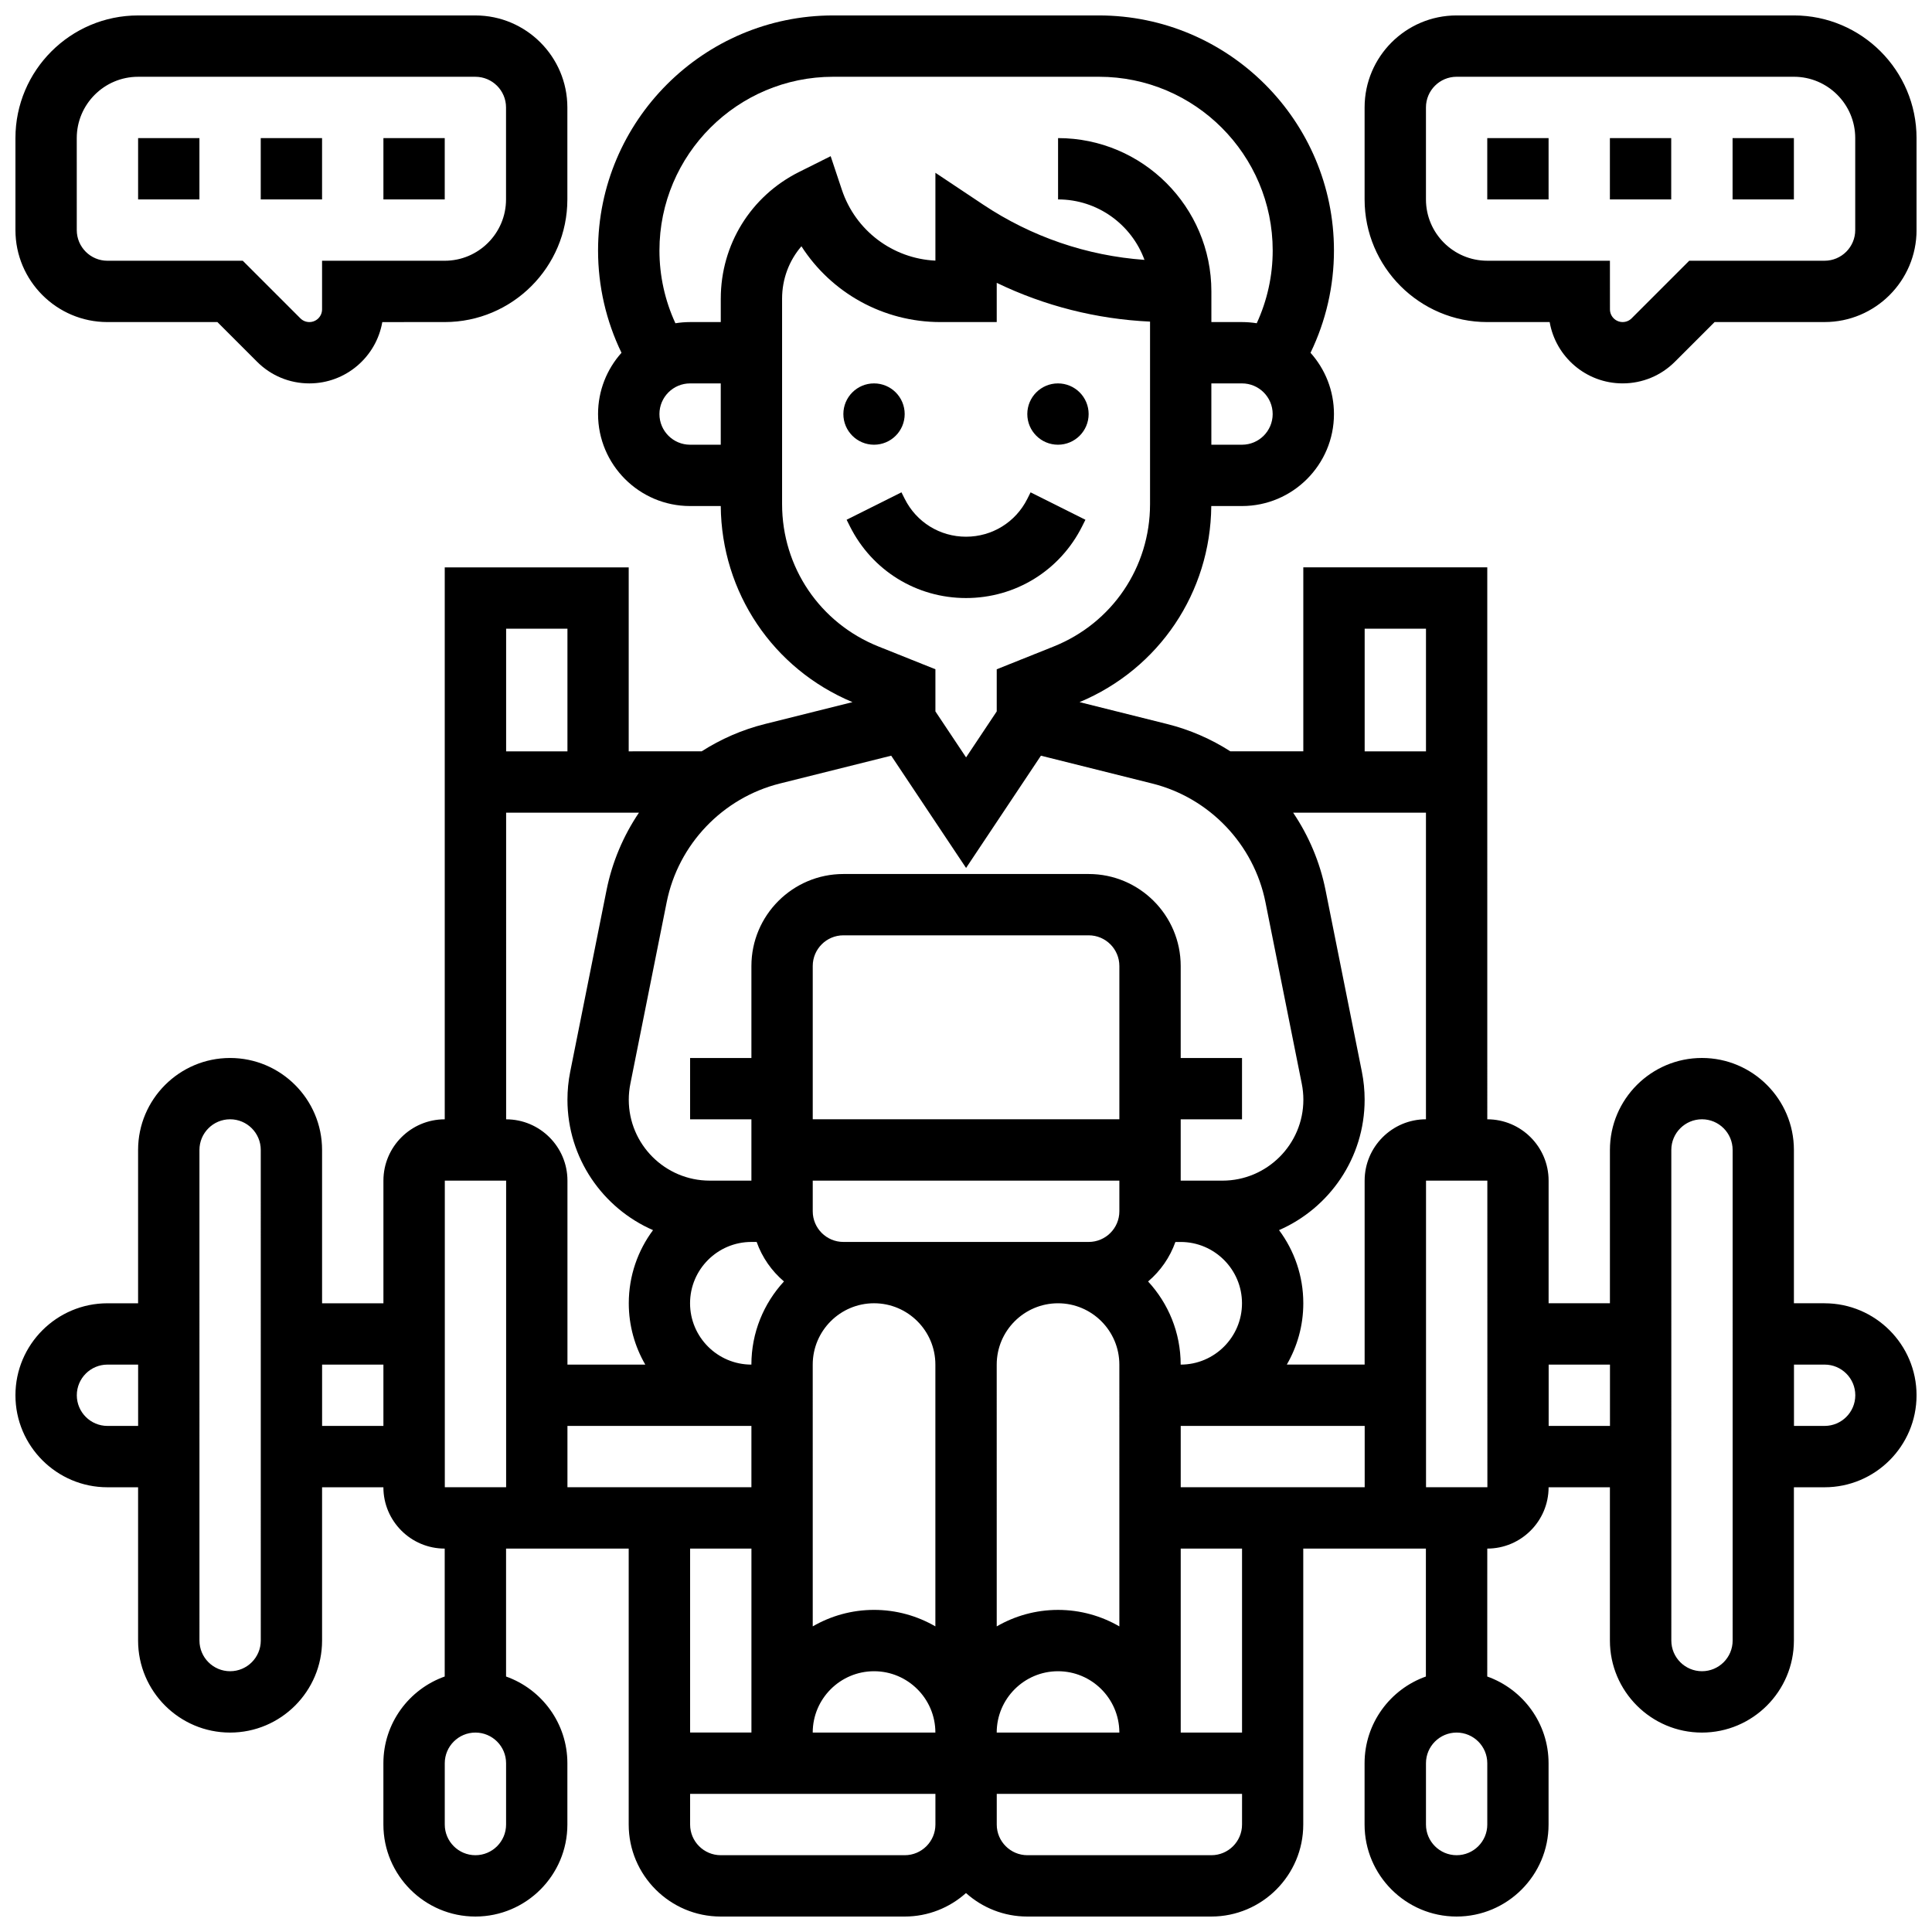
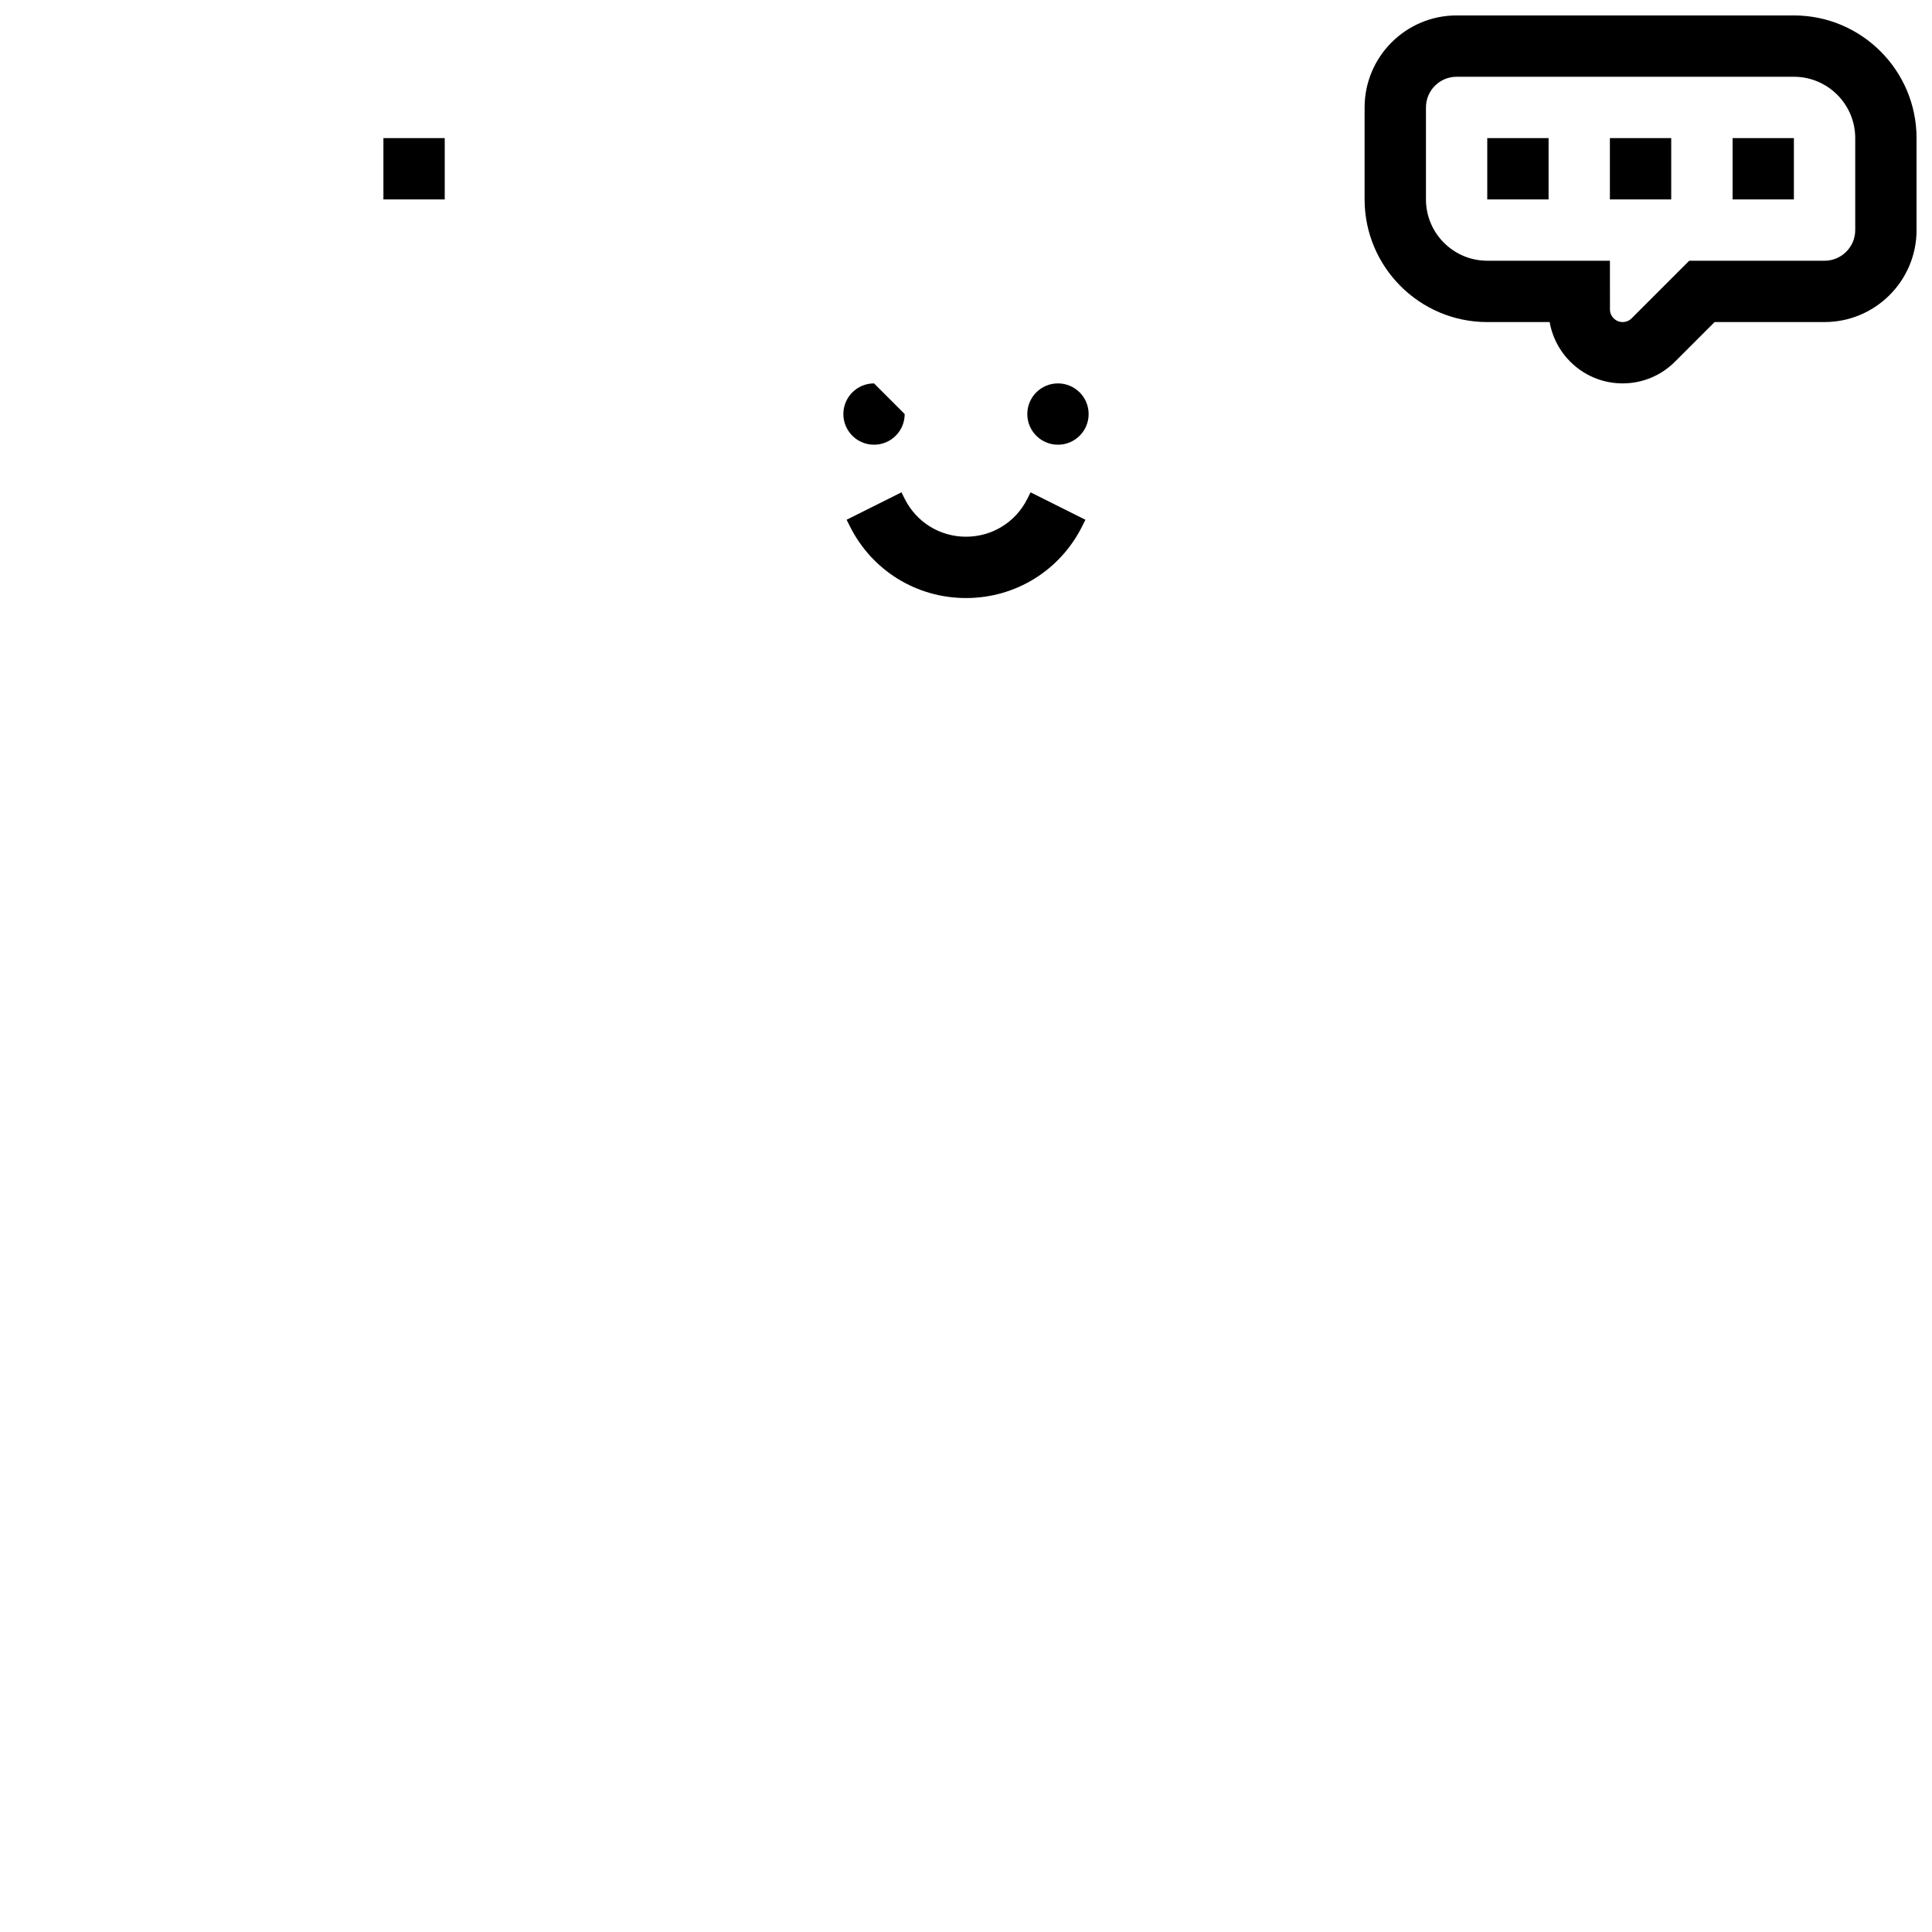
<svg xmlns="http://www.w3.org/2000/svg" width="800px" height="800px" version="1.1" viewBox="144 144 512 512">
  <defs>
    <clipPath id="c">
-       <path d="m148.09 148.09h503.81v503.81h-503.81z" />
-     </clipPath>
+       </clipPath>
    <clipPath id="b">
      <path d="m505 148.09h146.9v97.906h-146.9z" />
    </clipPath>
    <clipPath id="a">
      <path d="m148.09 148.09h146.91v97.906h-146.91z" />
    </clipPath>
  </defs>
  <g clip-path="url(#c)">
    <path d="m627.53 489.38h-8.125v-40.629c0-13.441-10.938-24.379-24.379-24.379-13.441 0-24.379 10.938-24.379 24.379v40.629h-16.25v-32.504c0-8.961-7.293-16.25-16.25-16.25l-0.004-146.27h-48.754v48.754h-19.332c-5.09-3.258-10.73-5.734-16.758-7.238l-23.207-5.801c21.086-8.816 34.711-29.082 34.91-51.965h8.133c13.441 0 24.379-10.934 24.379-24.379 0-6.231-2.352-11.918-6.211-16.234 4.074-8.426 6.211-17.668 6.211-27.105 0-34.352-27.949-62.297-62.301-62.297h-70.426c-34.352 0-62.297 27.945-62.297 62.297 0 9.438 2.137 18.68 6.211 27.105-3.859 4.316-6.211 10.004-6.211 16.234 0 13.441 10.938 24.379 24.379 24.379h8.137c0.199 22.883 13.82 43.148 34.91 51.965l-23.207 5.801c-6.027 1.508-11.668 3.981-16.758 7.238l-19.336 0.004v-48.754h-48.754v146.27c-8.961 0-16.25 7.293-16.25 16.25v32.504h-16.258v-40.629c0-13.441-10.938-24.379-24.379-24.379s-24.379 10.938-24.379 24.379v40.629h-8.125c-13.441 0-24.379 10.934-24.379 24.379 0 13.441 10.938 24.379 24.379 24.379h8.125v40.629c0 13.441 10.938 24.379 24.379 24.379s24.379-10.938 24.379-24.379v-40.629h16.25c0 8.961 7.293 16.25 16.25 16.25v33.902c-9.457 3.356-16.25 12.387-16.25 22.98v16.25c0 13.441 10.938 24.379 24.379 24.379 13.441 0 24.379-10.934 24.379-24.379v-16.25c0-10.594-6.793-19.625-16.25-22.98v-33.902h32.5v73.133c0 13.441 10.938 24.379 24.379 24.379h48.754c6.238 0 11.938-2.359 16.25-6.227 4.316 3.867 10.012 6.227 16.25 6.227h48.754c13.441 0 24.379-10.934 24.379-24.379v-73.133h32.5v33.902c-9.457 3.356-16.25 12.387-16.25 22.98v16.25c0 13.441 10.938 24.379 24.379 24.379s24.379-10.934 24.379-24.379v-16.25c0-10.594-6.793-19.625-16.25-22.98l0.008-33.902c8.961 0 16.25-7.293 16.25-16.25h16.25v40.629c0 13.441 10.938 24.379 24.379 24.379 13.441 0 24.379-10.938 24.379-24.379v-40.629h8.125c13.441 0 24.379-10.934 24.379-24.379 0-13.441-10.938-24.379-24.375-24.379zm-455.05 32.504c-4.481 0-8.125-3.644-8.125-8.125s3.644-8.125 8.125-8.125h8.125v16.25zm40.629 56.883c0 4.481-3.644 8.125-8.125 8.125-4.481 0-8.125-3.644-8.125-8.125l-0.004-130.02c0-4.481 3.644-8.125 8.125-8.125 4.481 0 8.125 3.644 8.125 8.125zm16.25-56.883v-16.25h16.25v16.25zm48.758 105.64c0 4.481-3.644 8.125-8.125 8.125s-8.125-3.644-8.125-8.125v-16.25c0-4.481 3.644-8.125 8.125-8.125s8.125 3.644 8.125 8.125zm260.03 0c0 4.481-3.644 8.125-8.125 8.125s-8.125-3.644-8.125-8.125v-16.25c0-4.481 3.644-8.125 8.125-8.125s8.125 3.644 8.125 8.125zm-32.504-170.65v48.754h-20.625c2.773-4.785 4.371-10.332 4.371-16.25 0-7.258-2.391-13.965-6.43-19.383 13.336-5.816 22.684-19.117 22.684-34.57 0-2.477-0.246-4.965-0.73-7.394l-9.629-48.133c-1.492-7.461-4.461-14.414-8.59-20.535h35.199v81.258c-8.961 0.004-16.25 7.293-16.25 16.254zm-178.77 32.504c0-8.961 7.293-16.25 16.25-16.25h1.398c1.457 4.106 3.981 7.703 7.238 10.469-5.352 5.797-8.633 13.539-8.633 22.035-8.961 0-16.254-7.293-16.254-16.254zm113.77 85.633c-4.785-2.773-10.336-4.371-16.25-4.371-5.918 0-11.465 1.598-16.25 4.371l-0.004-69.379c0-8.961 7.293-16.25 16.25-16.25 8.961 0 16.25 7.293 16.25 16.25zm-65.008-85.633c8.961 0 16.25 7.293 16.25 16.25v69.379c-4.785-2.773-10.336-4.371-16.25-4.371-5.918 0-11.465 1.598-16.25 4.371l-0.004-69.375c0-8.961 7.293-16.254 16.254-16.254zm65.008-24.375c0 4.481-3.644 8.125-8.125 8.125h-65.008c-4.481 0-8.125-3.644-8.125-8.125v-8.125h81.258zm0-24.379h-81.258v-40.629c0-4.481 3.644-8.125 8.125-8.125h65.008c4.481 0 8.125 3.644 8.125 8.125zm-65.008 146.27c8.961 0 16.25 7.293 16.25 16.25h-32.504c0-8.957 7.293-16.25 16.254-16.25zm48.754 0c8.898 0 16.137 7.188 16.25 16.059l0.004 0.195h-32.504c0-8.961 7.289-16.254 16.25-16.254zm23.867-103.29c3.258-2.762 5.785-6.363 7.238-10.469h1.398c8.961 0 16.25 7.293 16.25 16.25 0 8.961-7.293 16.25-16.25 16.25 0-8.492-3.281-16.234-8.637-22.031zm57.395-172.99h16.25v32.504h-16.25zm-32.504-48.758h-8.125v-16.25h8.125c4.481 0 8.125 3.644 8.125 8.125s-3.644 8.125-8.125 8.125zm-154.39-8.125c0-4.481 3.644-8.125 8.125-8.125h8.125v16.25h-8.125c-4.481 0-8.125-3.644-8.125-8.125zm16.254-30.586v6.207h-8.125c-1.324 0-2.625 0.109-3.894 0.316-2.781-6.023-4.234-12.582-4.234-19.277 0-25.391 20.656-46.047 46.047-46.047h70.426c25.391 0 46.047 20.656 46.047 46.047 0 6.691-1.453 13.254-4.231 19.273-1.27-0.199-2.57-0.312-3.894-0.312h-8.125v-8.125c0-22.402-18.227-40.629-40.629-40.629v16.25c10.508 0 19.484 6.684 22.902 16.023-15.273-1.094-29.945-6.109-42.773-14.66l-12.637-8.422v23.281c-11.32-0.535-21.184-7.953-24.793-18.789l-2.965-8.891-8.383 4.191c-12.793 6.398-20.738 19.258-20.738 33.562zm16.25 54.457v-54.457c0-5.219 1.863-10.094 5.125-13.879 7.922 12.332 21.668 20.086 36.824 20.086h14.934v-10.395c12.684 6.125 26.465 9.617 40.629 10.273v48.375c0 16.711-10.023 31.516-25.539 37.723l-15.09 6.035v11.168l-8.125 12.188-8.125-12.188v-11.168l-15.09-6.035c-15.516-6.207-25.543-21.016-25.543-37.727zm-0.602 74.043 29.52-7.379 19.84 29.754 19.836-29.754 29.52 7.379c15.152 3.789 26.922 16.133 29.984 31.449l9.629 48.133c0.277 1.383 0.418 2.797 0.418 4.207 0 11.828-9.625 21.449-21.449 21.449l-11.059-0.004v-16.25h16.25v-16.25h-16.25v-24.379c0-13.441-10.938-24.379-24.379-24.379h-65.008c-13.441 0-24.379 10.934-24.379 24.379v24.379h-16.25v16.25h16.25v16.25h-11.055c-11.824 0-21.445-9.621-21.445-21.449 0-1.41 0.141-2.824 0.418-4.207l9.629-48.133c3.059-15.316 14.828-27.656 29.98-31.445zm-56.281-41.031v32.504h-16.25v-32.504zm-16.25 48.754h35.199c-4.129 6.121-7.098 13.078-8.59 20.535l-9.629 48.133c-0.488 2.43-0.73 4.918-0.73 7.394 0 15.453 9.348 28.754 22.68 34.57-4.035 5.418-6.426 12.125-6.426 19.383 0 5.918 1.598 11.465 4.371 16.25l-20.625 0.004v-48.754c0-8.961-7.293-16.25-16.25-16.25zm0 178.77h-16.25v-81.258h16.25zm16.25-16.254h48.754v16.25h-48.754zm48.758 32.504v48.754h-16.25v-48.754zm40.629 81.262h-48.754c-4.481 0-8.125-3.644-8.125-8.125v-8.125h65.008v8.125c-0.004 4.477-3.648 8.125-8.129 8.125zm89.387-8.125c0 4.481-3.644 8.125-8.125 8.125h-48.754c-4.481 0-8.125-3.644-8.125-8.125v-8.125h65.008zm0-24.379h-16.25v-48.754h16.25zm32.504-65.008h-48.754v-16.25h48.754zm32.504 0h-16.25v-81.258h16.25l0.012 81.258h-0.012zm16.25-16.254v-16.25h16.25v16.25zm48.758 56.883c0 4.481-3.644 8.125-8.125 8.125-4.481 0-8.125-3.644-8.125-8.125l-0.004-130.02c0-4.481 3.644-8.125 8.125-8.125s8.125 3.644 8.125 8.125zm24.379-56.883h-8.125v-16.25h8.125c4.481 0 8.125 3.644 8.125 8.125s-3.648 8.125-8.125 8.125z" />
  </g>
-   <path d="m383.75 253.73c0 4.488-3.637 8.125-8.125 8.125-4.488 0-8.125-3.637-8.125-8.125s3.637-8.125 8.125-8.125c4.488 0 8.125 3.637 8.125 8.125" />
+   <path d="m383.75 253.73c0 4.488-3.637 8.125-8.125 8.125-4.488 0-8.125-3.637-8.125-8.125s3.637-8.125 8.125-8.125" />
  <path d="m432.5 253.73c0 4.488-3.641 8.125-8.129 8.125s-8.125-3.637-8.125-8.125 3.637-8.125 8.125-8.125 8.129 3.637 8.129 8.125" />
  <path d="m430.79 283.46 0.859-1.715-14.535-7.269-0.859 1.715c-3.098 6.195-9.324 10.043-16.25 10.043s-13.152-3.848-16.25-10.047l-0.859-1.715-14.535 7.269 0.859 1.715c5.863 11.738 17.66 19.031 30.785 19.031 13.121 0 24.918-7.293 30.785-19.027z" />
  <g clip-path="url(#b)">
    <path d="m619.4 148.09h-89.387c-13.441 0-24.379 10.934-24.379 24.379v24.379c0 17.922 14.582 32.504 32.504 32.504h16.539c1.602 9.219 9.66 16.25 19.328 16.25 5.242 0 10.168-2.039 13.871-5.746l10.512-10.508h29.141c13.441 0 24.379-10.934 24.379-24.379l-0.004-24.375c0-17.922-14.582-32.504-32.504-32.504zm16.254 56.883c0 4.481-3.644 8.125-8.125 8.125h-35.867l-15.266 15.266c-0.637 0.637-1.48 0.984-2.379 0.984-1.855 0-3.363-1.508-3.363-3.363l-0.008-12.887h-32.504c-8.961 0-16.25-7.293-16.25-16.25v-24.379c0-4.481 3.644-8.125 8.125-8.125h89.387c8.961 0 16.25 7.293 16.25 16.25z" />
  </g>
  <path d="m570.64 180.6h16.25v16.25h-16.25z" />
  <path d="m603.15 180.6h16.25v16.25h-16.25z" />
  <path d="m538.14 180.6h16.25v16.25h-16.25z" />
  <g clip-path="url(#a)">
-     <path d="m172.47 229.35h29.141l10.504 10.504c3.703 3.711 8.629 5.75 13.871 5.75 9.668 0 17.727-7.031 19.328-16.25l16.539-0.004c17.922 0 32.504-14.582 32.504-32.504v-24.375c0-13.441-10.938-24.379-24.379-24.379h-89.383c-17.922 0-32.504 14.582-32.504 32.504v24.379c0 13.441 10.938 24.375 24.379 24.375zm-8.129-48.754c0-8.961 7.293-16.25 16.25-16.25h89.387c4.481 0 8.125 3.644 8.125 8.125v24.379c0 8.961-7.293 16.25-16.25 16.25h-32.504v12.887c0 1.855-1.508 3.363-3.363 3.363-0.898 0-1.746-0.348-2.379-0.984l-15.27-15.266h-35.867c-4.481 0-8.125-3.644-8.125-8.125z" />
-   </g>
-   <path d="m180.6 180.6h16.25v16.25h-16.25z" />
+     </g>
  <path d="m245.61 180.6h16.25v16.25h-16.25z" />
-   <path d="m213.1 180.6h16.25v16.25h-16.25z" />
</svg>